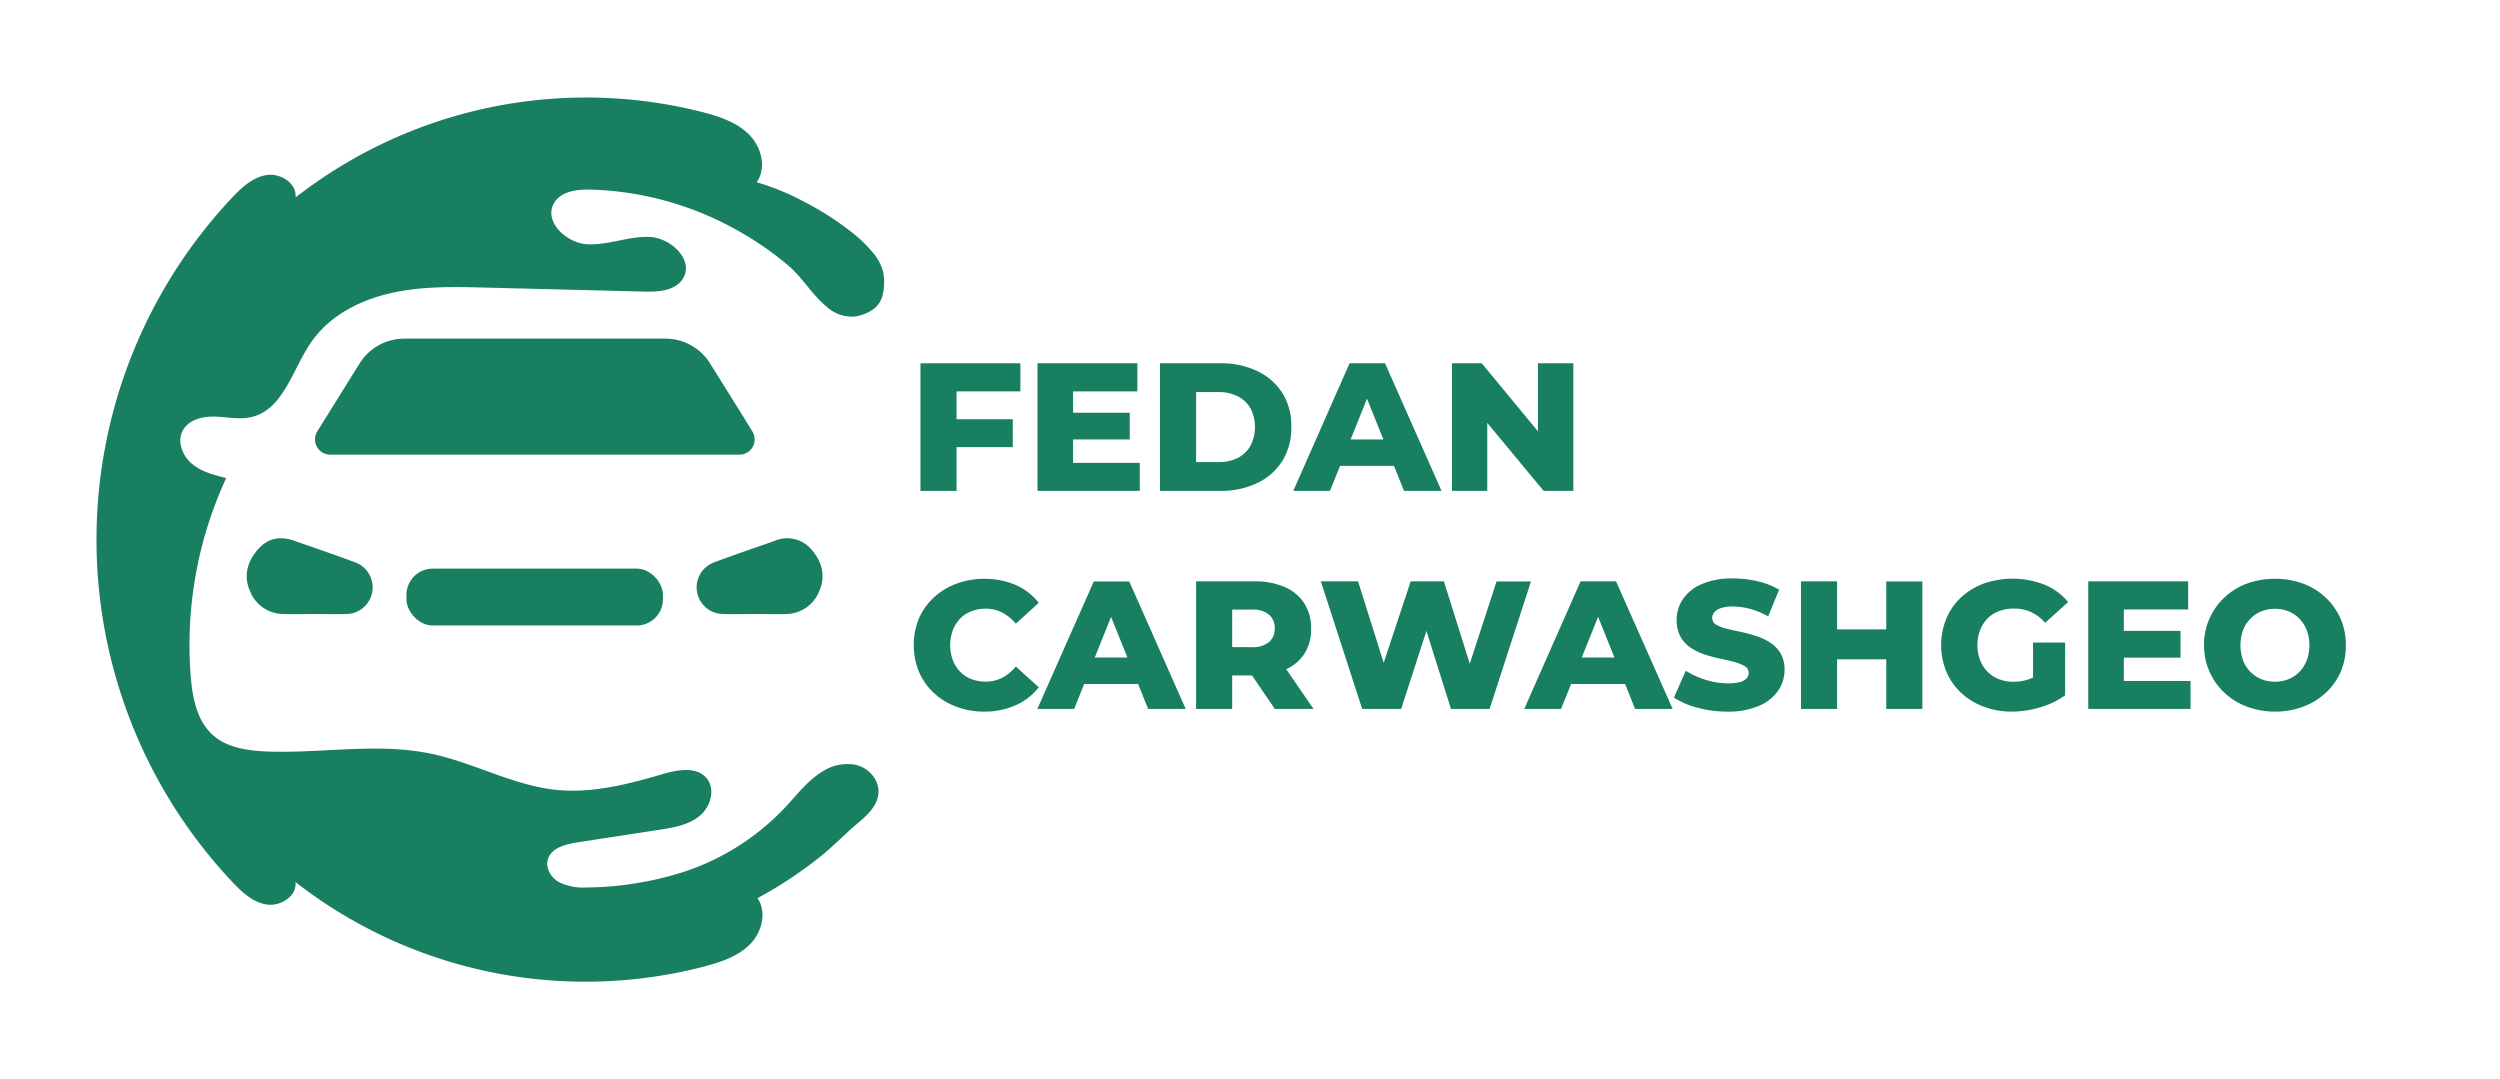
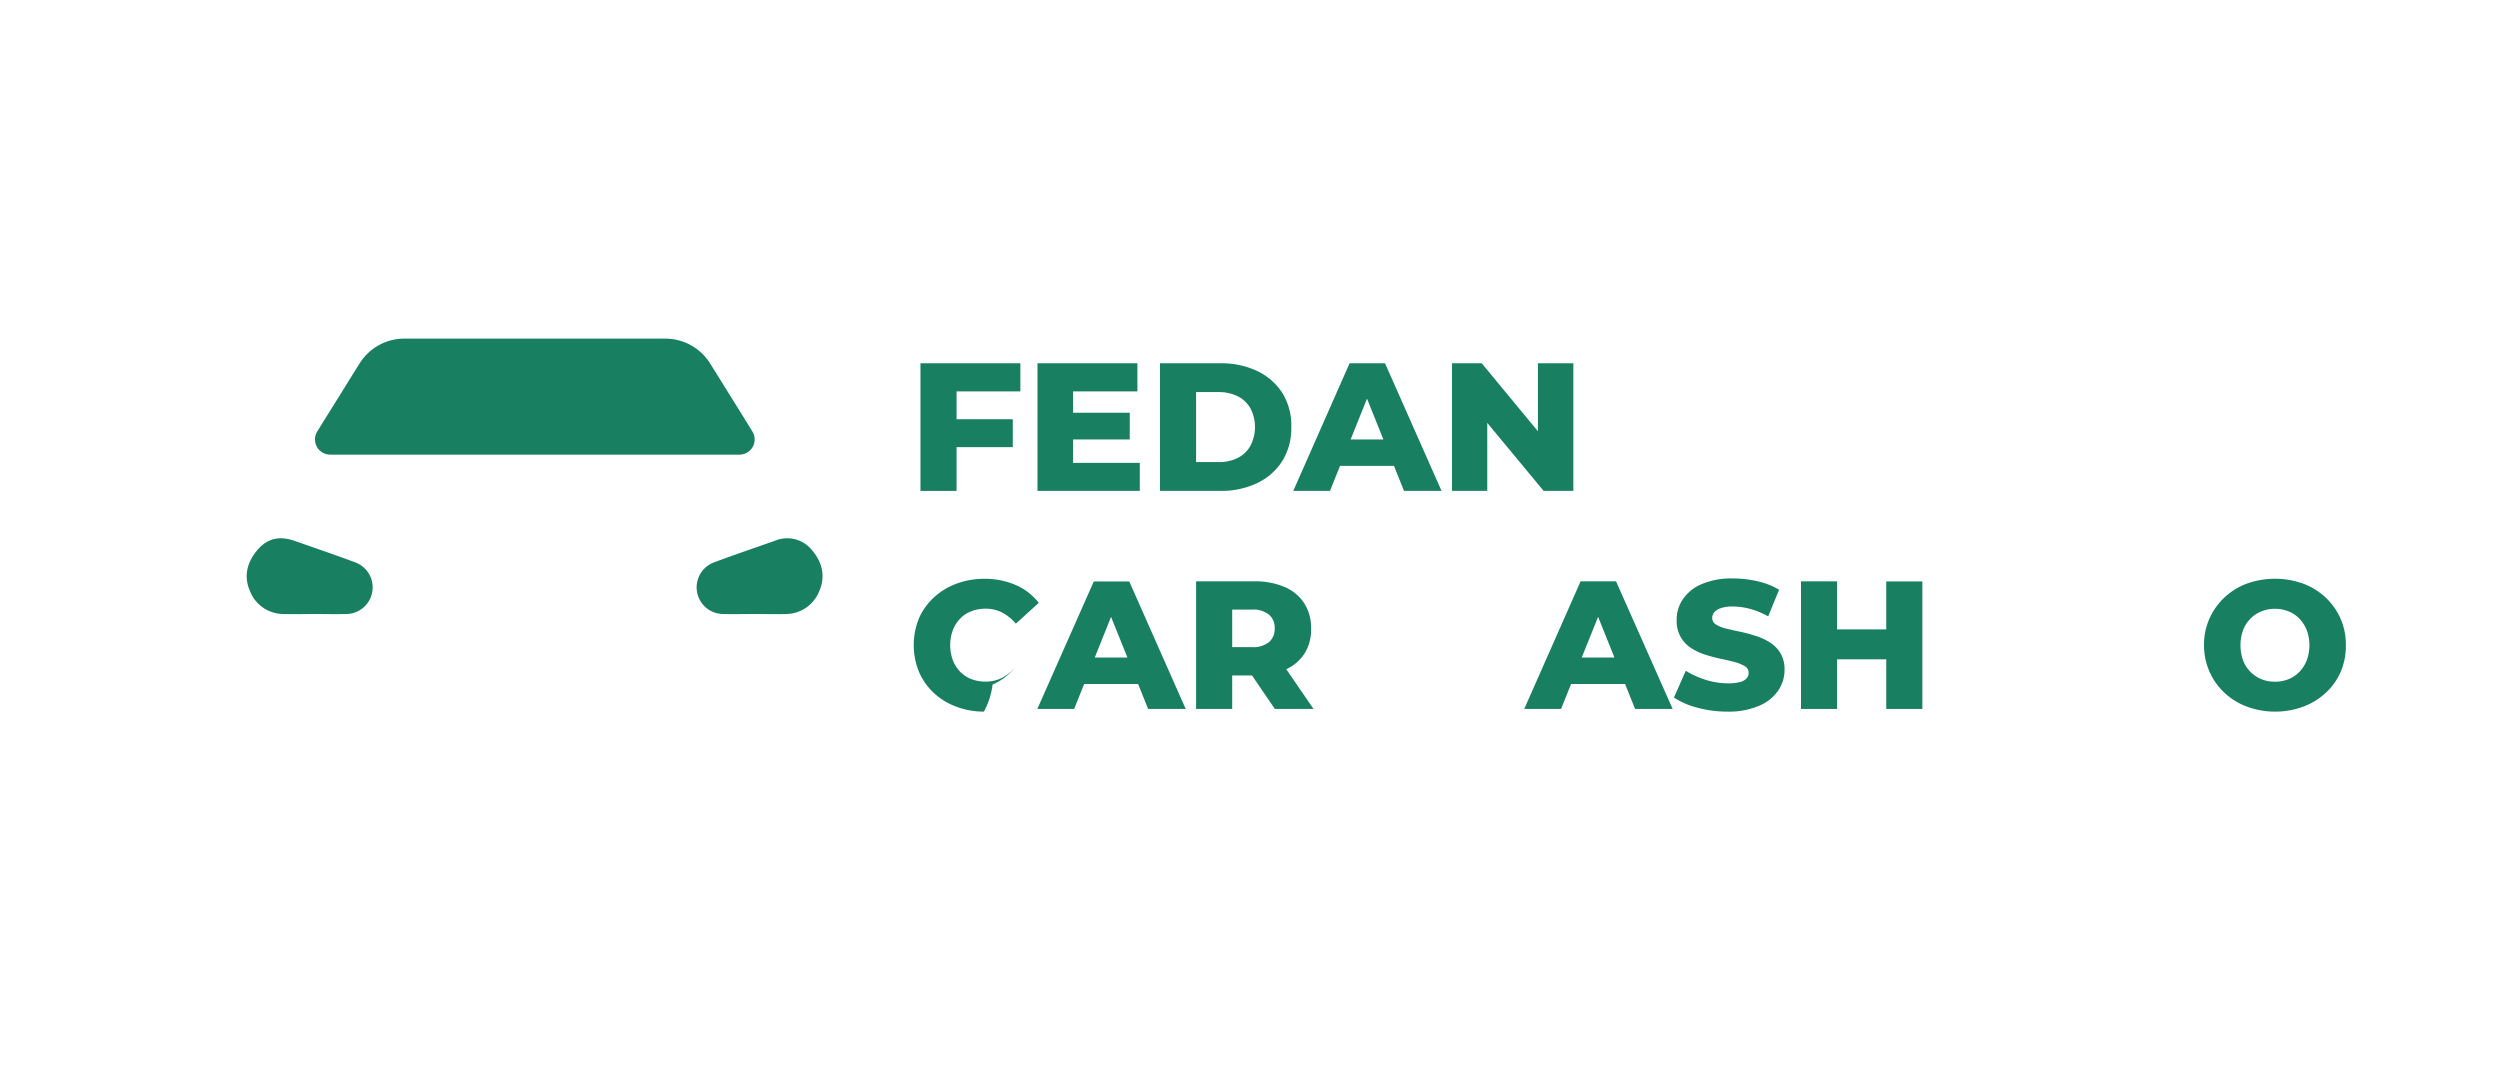
<svg xmlns="http://www.w3.org/2000/svg" id="Layer_1" data-name="Layer 1" viewBox="0 0 493.69 213.09">
  <defs>
    <style>.cls-1{fill:#188061;}</style>
  </defs>
-   <path class="cls-1" d="M149.5,35.87c1.9-2.81.85-6.84-1.53-9.25s-5.73-3.55-9-4.42A93.24,93.24,0,0,0,58.36,39c.31-2.75-2.92-4.85-5.67-4.44S47.76,37,45.86,39a98.58,98.58,0,0,0,0,135.15c1.9,2,4.08,4.06,6.82,4.47s6-1.68,5.67-4.43a93.19,93.19,0,0,0,81,16.6c3.2-.87,6.48-2,8.8-4.36s3.32-6.34,1.43-9.06c0,0,.58-.32.64-.35a82,82,0,0,0,11.95-8c2-1.64,3.84-3.43,5.76-5.19s4.65-3.54,5.39-6.29c.81-3-1.49-5.89-4.41-6.52a9.13,9.13,0,0,0-6.67,1.45c-2.74,1.71-4.74,4.32-6.89,6.66a48.29,48.29,0,0,1-23.39,13.94l-1.22.31a64.28,64.28,0,0,1-14.94,1.87,10.84,10.84,0,0,1-5.33-1c-1.6-.87-2.79-2.76-2.29-4.52.64-2.27,3.43-3,5.76-3.37l16.27-2.5c2.79-.43,5.73-.93,7.92-2.71s3.23-5.32,1.4-7.48c-2-2.38-5.78-1.66-8.77-.78C124,154.89,117,156.66,110,156c-8.62-.86-16.44-5.4-24.92-7.17-10.61-2.21-21.6,0-32.43-.43-3.85-.16-8-.78-10.78-3.4-3-2.8-3.86-7.22-4.2-11.33a78.62,78.62,0,0,1,7-39.27c-2.38-.59-4.86-1.22-6.75-2.8s-3-4.4-1.83-6.57,3.9-2.82,6.32-2.76,4.88.64,7.24.09c6.29-1.47,8.08-9.33,11.72-14.67s9.61-8.39,15.79-9.8,12.6-1.26,18.94-1.09l31,.78c2.89.08,6.32-.14,7.8-2.62,2.14-3.59-2.33-7.93-6.52-8.16s-8.26,1.67-12.44,1.43-8.66-4.57-6.51-8.17c1.38-2.31,4.54-2.68,7.23-2.62a62.6,62.6,0,0,1,27,7,64.51,64.51,0,0,1,11.91,7.91c2.92,2.46,4.82,5.93,7.81,8.33a7.21,7.21,0,0,0,5.69,1.79,8.46,8.46,0,0,0,3.49-1.48,4.81,4.81,0,0,0,1.79-3,10.35,10.35,0,0,0,0-4.5,9.58,9.58,0,0,0-2.11-3.75,24.93,24.93,0,0,0-3.47-3.42,57,57,0,0,0-9.65-6.31,50.06,50.06,0,0,0-9.61-4Z" />
  <path class="cls-1" d="M136.7,57.35v0S136.66,57.35,136.7,57.35Z" />
  <path class="cls-1" d="M62.15,121.25c-2.07,0-4.14.07-6.21,0a7.11,7.11,0,0,1-6.57-4.51c-1.36-3.07-.48-5.9,1.56-8.24s4.51-2.67,7.3-1.67c4,1.4,7.94,2.74,11.88,4.21a5.26,5.26,0,0,1-1.74,10.21C66.3,121.31,64.22,121.25,62.15,121.25Z" />
  <path class="cls-1" d="M149,121.25c2.07,0,4.14.07,6.21,0a7.11,7.11,0,0,0,6.57-4.51c1.36-3.07.49-5.9-1.55-8.24a6.28,6.28,0,0,0-7.31-1.67c-4,1.4-7.94,2.74-11.87,4.21a5.26,5.26,0,0,0,1.74,10.21C144.88,121.31,147,121.25,149,121.25Z" />
-   <rect class="cls-1" x="80.26" y="112.29" width="50.66" height="11.23" rx="5.18" />
  <path class="cls-1" d="M148.6,85.24c-2.06-3.35-4.14-6.68-6.18-9.95l-2.18-3.5a10.43,10.43,0,0,0-8.82-4.92c-7.62,0-15.42,0-23.85,0h-3.93c-8.43,0-16.23,0-23.84,0A10.41,10.41,0,0,0,71,71.79l-2.19,3.5c-2,3.27-4.12,6.6-6.18,9.95a3,3,0,0,0,2.53,4.54c6.45,0,12.66,0,18.12,0H128c5.46,0,11.67,0,18.12,0A3,3,0,0,0,148.6,85.24Z" />
  <path class="cls-1" d="M188.9,96.94h-7.13V71.74H201.5v5.55H188.9Zm-.54-14.15H200V88.3H188.36Z" />
  <path class="cls-1" d="M211.9,91.4h13.18v5.54h-20.2V71.74h19.73v5.55H211.9Zm-.5-9.9h11.7v5.29H211.4Z" />
  <path class="cls-1" d="M229.07,96.94V71.74H241a16.48,16.48,0,0,1,7.31,1.55,11.94,11.94,0,0,1,4.95,4.36A12.14,12.14,0,0,1,255,84.31,12.29,12.29,0,0,1,253.25,91a11.92,11.92,0,0,1-4.95,4.38A16.48,16.48,0,0,1,241,96.94Zm7.13-5.69h4.43a8.22,8.22,0,0,0,3.8-.82,6,6,0,0,0,2.5-2.4,8.08,8.08,0,0,0,0-7.41,6.05,6.05,0,0,0-2.5-2.36,8.22,8.22,0,0,0-3.8-.83H236.2Z" />
  <path class="cls-1" d="M255.39,96.94l11.12-25.2h7l11.16,25.2h-7.41l-8.71-21.7h2.8l-8.71,21.7ZM261.47,92l1.84-5.22h12.31L277.46,92Z" />
  <path class="cls-1" d="M286.74,96.94V71.74h5.87l13.86,16.78H303.7V71.74h7v25.2h-5.87l-13.9-16.77h2.77V96.94Z" />
-   <path class="cls-1" d="M194.3,140.53a15.37,15.37,0,0,1-5.51-1,13,13,0,0,1-4.39-2.7,12.34,12.34,0,0,1-2.92-4.15,14,14,0,0,1,0-10.59A12.38,12.38,0,0,1,184.4,118a13.37,13.37,0,0,1,4.39-2.7,15.59,15.59,0,0,1,5.51-1,15.27,15.27,0,0,1,6.24,1.21,11.61,11.61,0,0,1,4.59,3.54l-4.53,4.11a8.91,8.91,0,0,0-2.7-2.2,7.09,7.09,0,0,0-3.24-.76,7.76,7.76,0,0,0-2.85.51,6,6,0,0,0-2.21,1.46,6.82,6.82,0,0,0-1.44,2.28,8.66,8.66,0,0,0,0,5.91,6.92,6.92,0,0,0,1.44,2.28,6.1,6.1,0,0,0,2.21,1.46,7.76,7.76,0,0,0,2.85.5,7.08,7.08,0,0,0,3.24-.75,8.88,8.88,0,0,0,2.7-2.23l4.53,4.1a11.75,11.75,0,0,1-4.59,3.56A15.11,15.11,0,0,1,194.3,140.53Z" />
+   <path class="cls-1" d="M194.3,140.53a15.37,15.37,0,0,1-5.51-1,13,13,0,0,1-4.39-2.7,12.34,12.34,0,0,1-2.92-4.15,14,14,0,0,1,0-10.59A12.38,12.38,0,0,1,184.4,118a13.37,13.37,0,0,1,4.39-2.7,15.59,15.59,0,0,1,5.51-1,15.27,15.27,0,0,1,6.24,1.21,11.61,11.61,0,0,1,4.59,3.54l-4.53,4.11a8.91,8.91,0,0,0-2.7-2.2,7.09,7.09,0,0,0-3.24-.76,7.76,7.76,0,0,0-2.85.51,6,6,0,0,0-2.21,1.46,6.82,6.82,0,0,0-1.44,2.28,8.66,8.66,0,0,0,0,5.91,6.92,6.92,0,0,0,1.44,2.28,6.1,6.1,0,0,0,2.21,1.46,7.76,7.76,0,0,0,2.85.5,7.08,7.08,0,0,0,3.24-.75,8.88,8.88,0,0,0,2.7-2.23a11.75,11.75,0,0,1-4.59,3.56A15.11,15.11,0,0,1,194.3,140.53Z" />
  <path class="cls-1" d="M204.85,140,216,114.82h7L234.15,140h-7.42L218,118.32h2.81L212.12,140Zm6.08-4.93,1.84-5.22h12.31l1.83,5.22Z" />
  <path class="cls-1" d="M236.2,140v-25.2h11.49a14.72,14.72,0,0,1,6,1.12,8.58,8.58,0,0,1,3.87,3.22,9,9,0,0,1,1.35,5,8.84,8.84,0,0,1-1.35,5,8.57,8.57,0,0,1-3.87,3.15,14.9,14.9,0,0,1-6,1.1h-7.56l3.2-3V140Zm7.13-8.89-3.2-3.31h7.12a5,5,0,0,0,3.35-1,3.42,3.42,0,0,0,1.12-2.74,3.38,3.38,0,0,0-1.12-2.68,4.91,4.91,0,0,0-3.35-1h-7.12l3.2-3.28Zm8.42,8.89-6.26-9.18h7.6l6.3,9.18Z" />
-   <path class="cls-1" d="M269,140l-8.17-25.2h7.35l6.87,21.82h-3.71l7.24-21.82h6.55L292,136.64h-3.56l7.09-21.82h6.8L294.16,140h-7.63l-5.83-18.54h2l-6,18.54Z" />
  <path class="cls-1" d="M301,140l11.13-25.2h7L330.31,140h-7.42l-8.71-21.7H317L308.27,140Zm6.09-4.93,1.83-5.22h12.31l1.84,5.22Z" />
  <path class="cls-1" d="M341.18,140.53a22.74,22.74,0,0,1-6-.78,15.46,15.46,0,0,1-4.62-2l2.34-5.29a16.67,16.67,0,0,0,3.9,1.78,14.5,14.5,0,0,0,4.41.7,9,9,0,0,0,2.4-.25,2.64,2.64,0,0,0,1.29-.72,1.6,1.6,0,0,0,.42-1.11,1.5,1.5,0,0,0-.79-1.32,8.16,8.16,0,0,0-2.07-.83c-.86-.22-1.78-.44-2.78-.64a31.24,31.24,0,0,1-3-.81,11.57,11.57,0,0,1-2.81-1.34,6.37,6.37,0,0,1-2-2.16,6.5,6.5,0,0,1-.77-3.34,7.13,7.13,0,0,1,1.22-4.07,8.41,8.41,0,0,1,3.71-3,15,15,0,0,1,6.19-1.12,21.55,21.55,0,0,1,4.88.56,14.55,14.55,0,0,1,4.23,1.67l-2.16,5.26a15.37,15.37,0,0,0-3.57-1.48,13.34,13.34,0,0,0-3.42-.47,7,7,0,0,0-2.37.33,2.79,2.79,0,0,0-1.3.83,1.71,1.71,0,0,0-.39,1.08,1.52,1.52,0,0,0,.79,1.35,7.19,7.19,0,0,0,2.05.79q1.26.3,2.79.63a27.86,27.86,0,0,1,3,.81,11.85,11.85,0,0,1,2.79,1.29,6.39,6.39,0,0,1,2.07,2.13,6.24,6.24,0,0,1,.79,3.29,7.08,7.08,0,0,1-1.24,4.05,8.52,8.52,0,0,1-3.72,3A15.16,15.16,0,0,1,341.18,140.53Z" />
  <path class="cls-1" d="M362.78,140h-7.13v-25.2h7.13ZM373,130.2H362.24v-5.91H373Zm-.51-15.38h7.13V140h-7.13Z" />
-   <path class="cls-1" d="M397.23,140.53a15.42,15.42,0,0,1-5.54-1,13,13,0,0,1-4.4-2.7,12.18,12.18,0,0,1-2.91-4.15,13.88,13.88,0,0,1,0-10.59,12.13,12.13,0,0,1,2.93-4.16,13.44,13.44,0,0,1,4.45-2.7,17.36,17.36,0,0,1,12,.24,11.88,11.88,0,0,1,4.65,3.42l-4.54,4.1a8.42,8.42,0,0,0-2.79-2.12,7.81,7.81,0,0,0-3.33-.69,8.19,8.19,0,0,0-3,.51,6.12,6.12,0,0,0-2.27,1.46,6.54,6.54,0,0,0-1.45,2.28,8,8,0,0,0-.53,3,7.9,7.9,0,0,0,.53,2.92,6.36,6.36,0,0,0,3.7,3.76,7.79,7.79,0,0,0,2.9.52,9.38,9.38,0,0,0,3.1-.52,10.27,10.27,0,0,0,3.06-1.78l4,5a16.63,16.63,0,0,1-5,2.38A19.78,19.78,0,0,1,397.23,140.53Zm4.25-4.11v-9.54h6.33v10.44Z" />
-   <path class="cls-1" d="M419.41,134.48h13.17V140h-20.2v-25.2h19.73v5.55h-12.7Zm-.51-9.9h11.7v5.29H418.9Z" />
  <path class="cls-1" d="M449.25,140.53a15.77,15.77,0,0,1-5.56-1,13.06,13.06,0,0,1-4.45-2.76,12.79,12.79,0,0,1-4-9.41,12.59,12.59,0,0,1,1.07-5.19,12.78,12.78,0,0,1,2.93-4.15,13.07,13.07,0,0,1,4.43-2.76,16.53,16.53,0,0,1,11.16,0,13.28,13.28,0,0,1,4.43,2.74,12.93,12.93,0,0,1,2.93,4.14,12.59,12.59,0,0,1,1.06,5.22,13.11,13.11,0,0,1-1,5.27,12.49,12.49,0,0,1-2.94,4.16,13.43,13.43,0,0,1-4.44,2.74A15.8,15.8,0,0,1,449.25,140.53Zm0-5.91a7,7,0,0,0,2.68-.5,6.16,6.16,0,0,0,2.16-1.46,6.88,6.88,0,0,0,1.44-2.27,8.74,8.74,0,0,0,0-5.94,6.94,6.94,0,0,0-1.44-2.26,6,6,0,0,0-2.16-1.46,7.3,7.3,0,0,0-5.36,0,6.2,6.2,0,0,0-2.18,1.46,6.34,6.34,0,0,0-1.44,2.26,8.9,8.9,0,0,0,0,5.94,6.44,6.44,0,0,0,3.62,3.73A7,7,0,0,0,449.25,134.62Z" />
</svg>